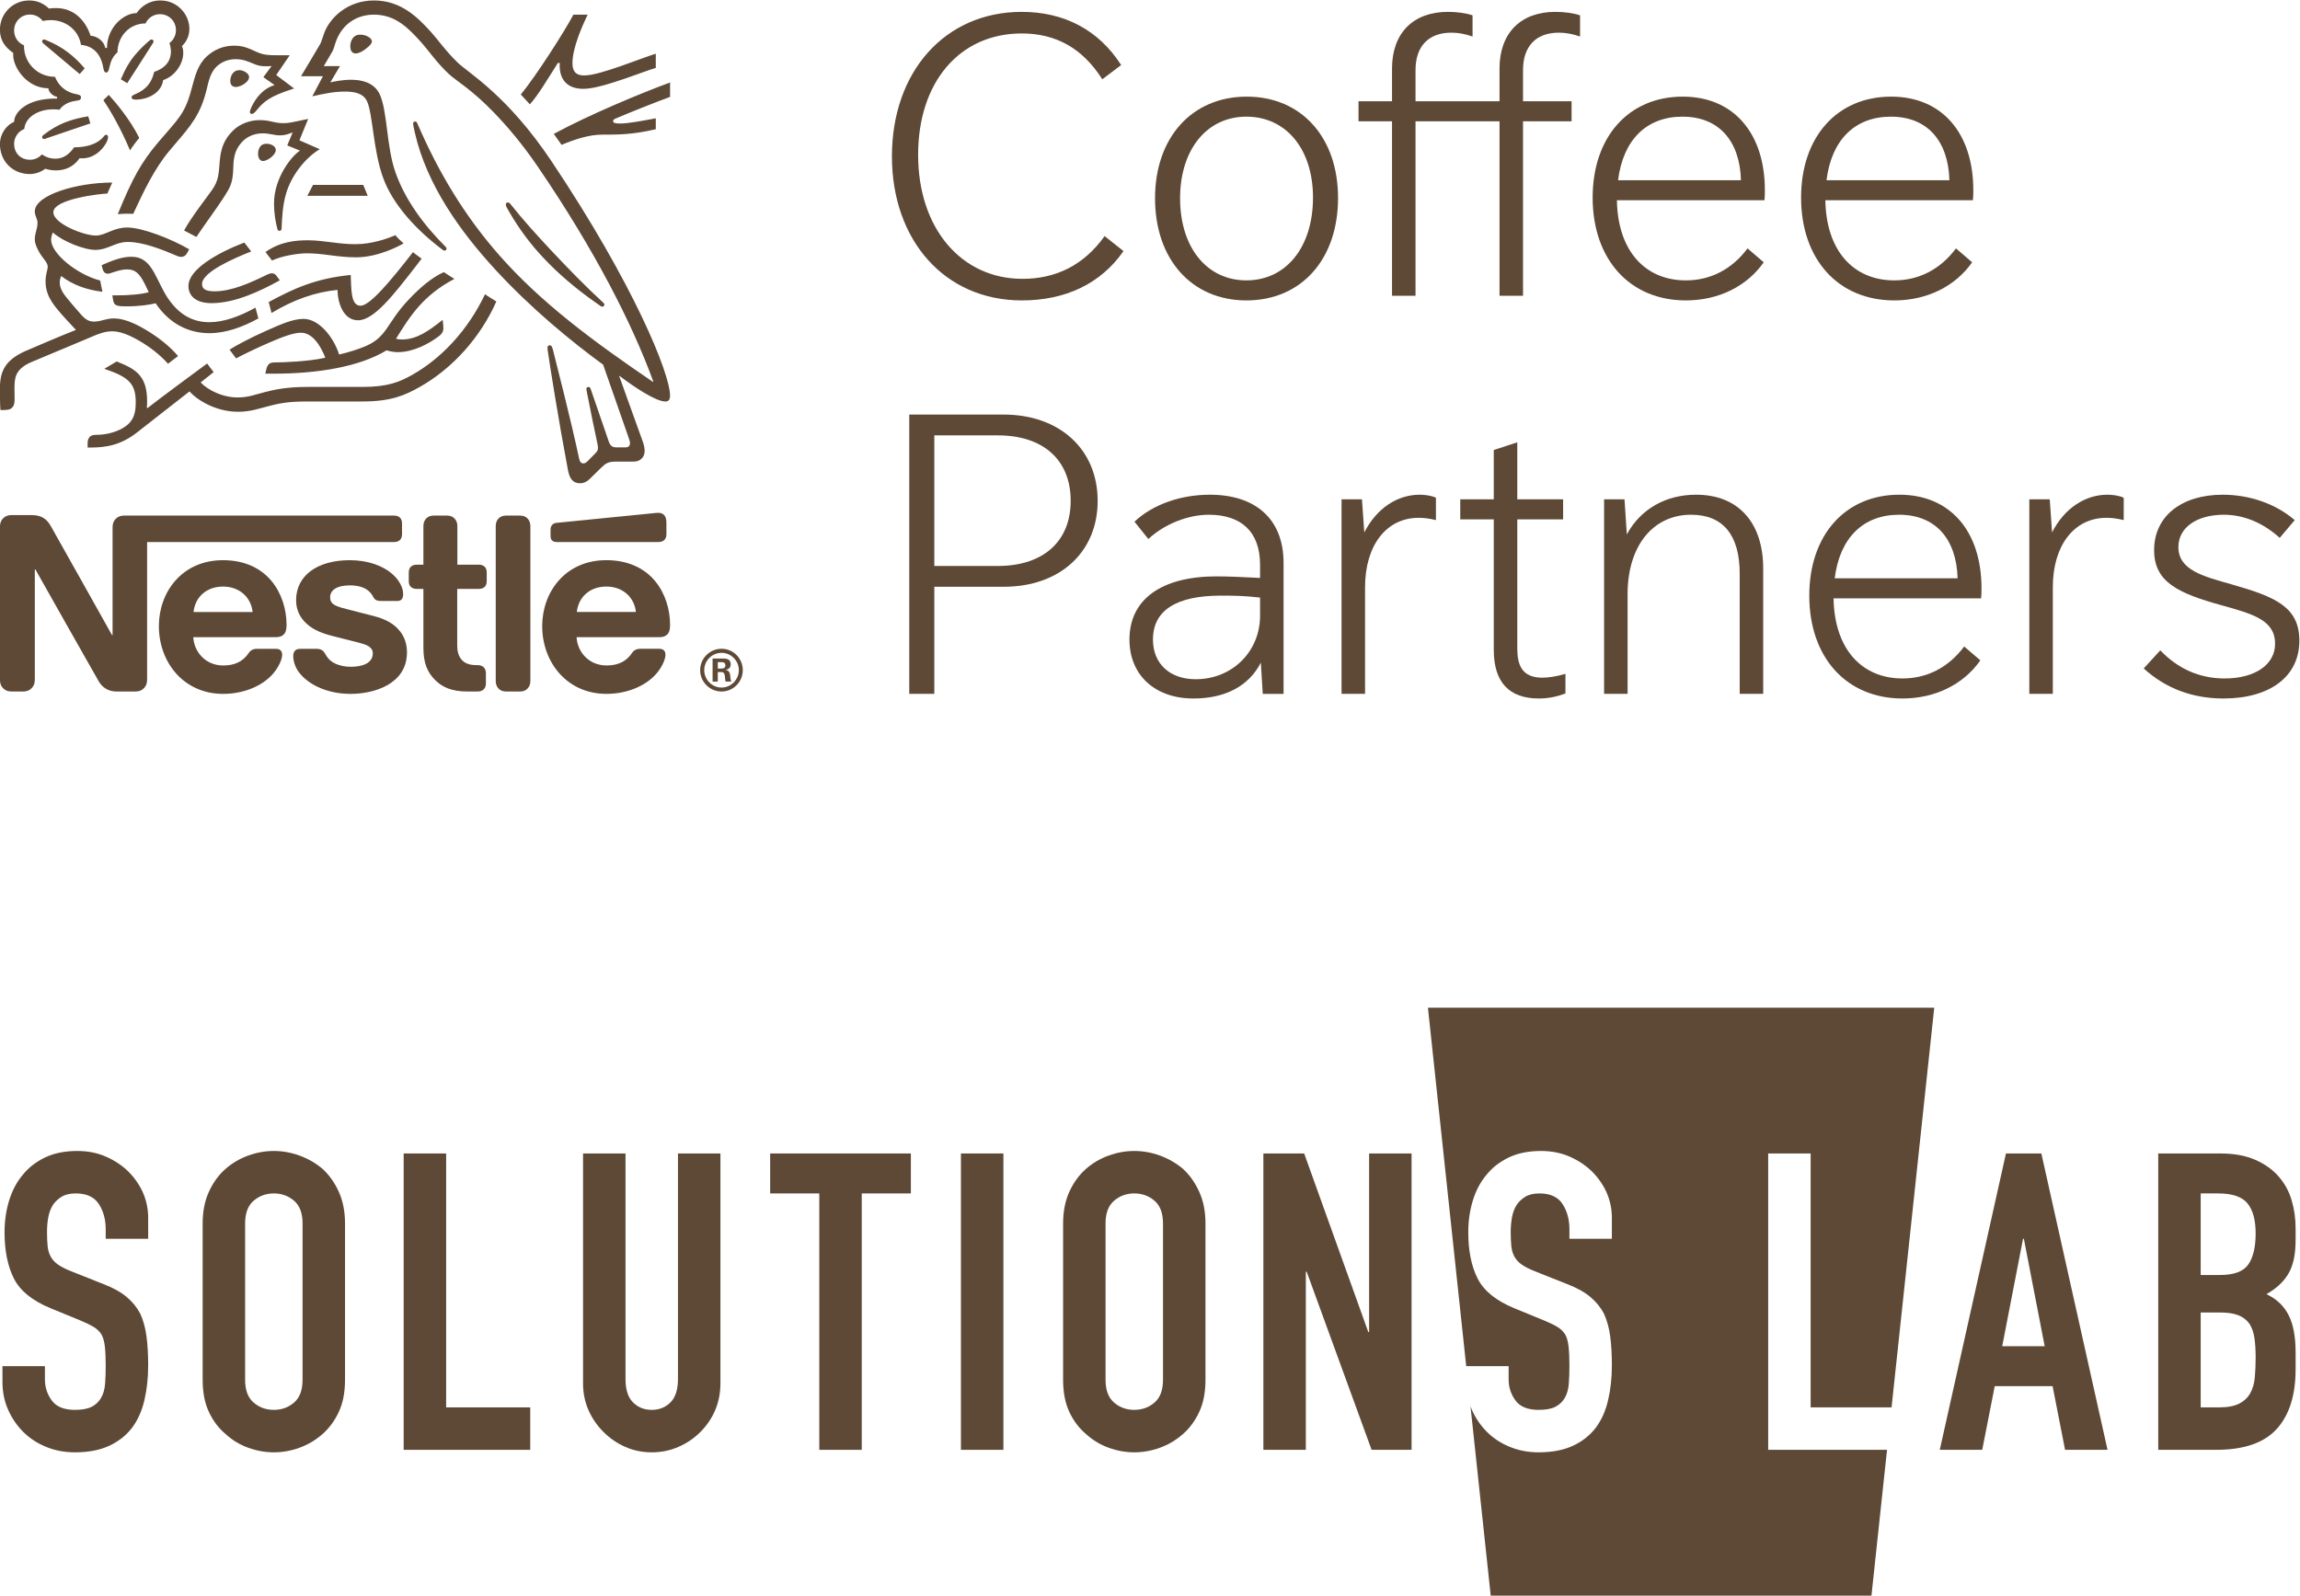
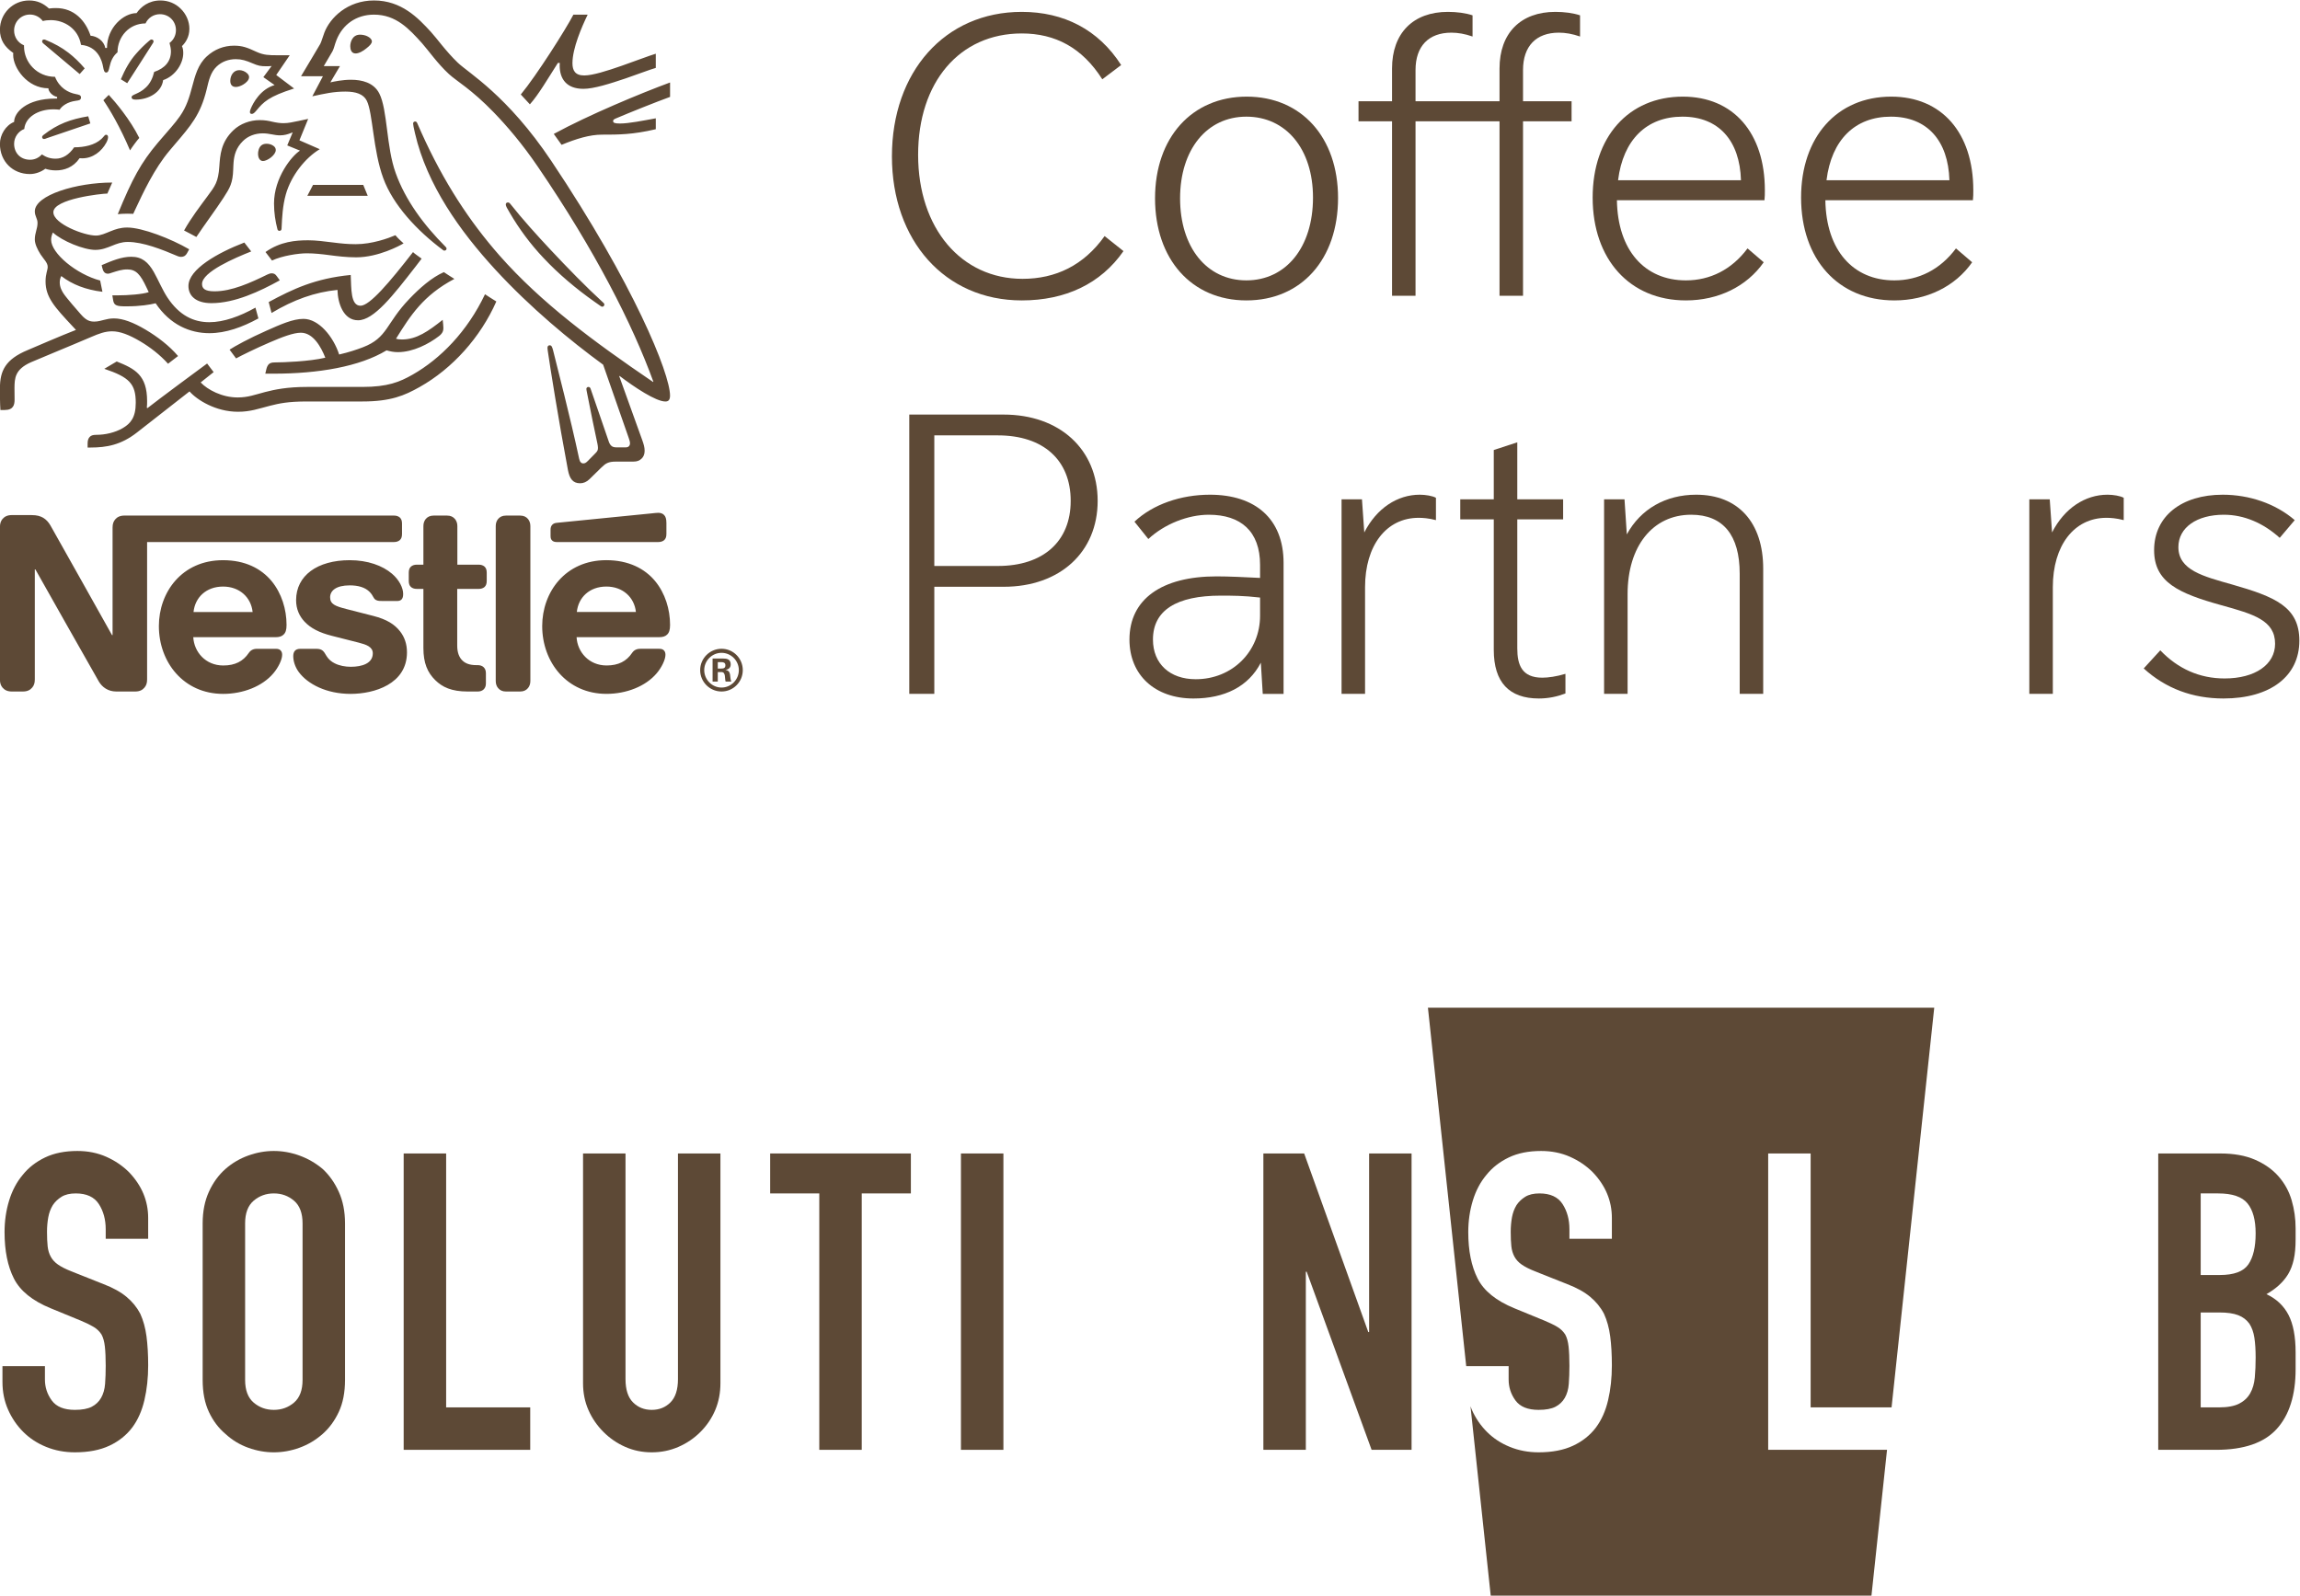
<svg xmlns="http://www.w3.org/2000/svg" xmlns:ns1="http://www.inkscape.org/namespaces/inkscape" xmlns:ns2="http://sodipodi.sourceforge.net/DTD/sodipodi-0.dtd" ns1:version="1.0 (4035a4f, 2020-05-01)" ns2:docname="logo.svg" version="1.1" id="svg2" xml:space="preserve" width="482.667" height="334.88" viewBox="0 0 482.667 334.88">
  <ns2:namedview ns1:current-layer="svg2" ns1:window-maximized="0" ns1:window-y="0" ns1:window-x="0" ns1:cy="158.85599" ns1:cx="232.72973" ns1:zoom="1.3726852" fit-margin-bottom="0" fit-margin-right="0" fit-margin-left="0" fit-margin-top="0" showgrid="false" id="namedview144" ns1:window-height="900" ns1:window-width="1440" ns1:pageshadow="2" ns1:pageopacity="0" guidetolerance="10" gridtolerance="10" objecttolerance="10" borderopacity="1" bordercolor="#666666" pagecolor="#ffffff" />
  <defs id="defs6" />
  <g id="g10" transform="matrix(1.333,0,0,-1.333,-55.27,374.856)">
    <g id="g12" transform="scale(0.1)">
      <path d="m 3198.3,995.98 h 66.83 V 596.199 h 127.4 l 67.19,629.331 h -797.09 l 60.28,-564.44 h 66.77 v -20.969 c 0,-12.242 3.61,-23.269 10.81,-33.09 7.22,-9.84 19.34,-14.761 36.38,-14.761 11.37,0 20.22,1.652 26.54,4.921 6.33,3.27 11.25,7.969 14.75,14.09 3.5,6.117 5.58,13.438 6.22,21.949 0.66,8.532 1,18.032 1,28.512 0,12.219 -0.45,22.278 -1.32,30.137 -0.88,7.871 -2.62,14.203 -5.25,19.012 -3.05,4.8 -7.11,8.738 -12.12,11.808 -5.02,3.051 -11.68,6.321 -19.99,9.821 l -47.84,19.66 c -28.83,11.8 -48.17,27.422 -58,46.859 -9.83,19.43 -14.74,43.801 -14.74,73.082 0,17.469 2.4,34.07 7.21,49.801 4.8,15.719 12.01,29.269 21.63,40.629 9.18,11.371 20.86,20.418 35.06,27.199 14.18,6.77 31.13,10.16 50.79,10.16 16.59,0 31.78,-3.07 45.54,-9.18 13.76,-6.121 25.67,-14.199 35.72,-24.25 20.09,-20.968 30.14,-45 30.14,-72.082 v -32.769 h -66.83 v 15.07 c 0,15.289 -3.61,28.512 -10.82,39.653 -7.21,11.148 -19.33,16.718 -36.38,16.718 -9.17,0 -16.61,-1.75 -22.28,-5.25 -5.68,-3.5 -10.27,-7.871 -13.77,-13.109 -3.49,-5.68 -5.88,-12.121 -7.2,-19.332 -1.31,-7.207 -1.97,-14.738 -1.97,-22.609 0,-9.18 0.33,-16.821 0.99,-22.938 0.66,-6.121 2.3,-11.582 4.91,-16.391 2.63,-4.812 6.45,-8.961 11.48,-12.453 5.01,-3.5 11.89,-6.988 20.63,-10.476 l 51.13,-20.313 c 14.84,-5.687 26.86,-12.347 36.04,-19.988 9.17,-7.66 16.38,-16.5 21.62,-26.539 4.81,-10.492 8.09,-22.402 9.84,-35.731 1.74,-13.332 2.61,-28.5 2.61,-45.543 0,-19.66 -1.96,-37.91 -5.9,-54.718 -3.92,-16.821 -10.26,-31.129 -19,-42.93 -9.17,-12.23 -21.19,-21.852 -36.04,-28.84 -14.86,-6.98 -32.99,-10.48 -54.4,-10.48 -16.16,0 -31.24,2.84 -45.21,8.531 -14,5.66 -26,13.527 -36.05,23.578 -10.06,10.051 -18.02,21.731 -23.92,35.07 -0.79,1.762 -1.37,3.602 -2.06,5.411 l 31.85,-298.2 h 599.4 l 24.51,229.539 H 3198.3 V 995.98" style="fill:#5d4936;fill-opacity:1;fill-rule:nonzero;stroke:none" id="path14" />
      <path d="m 647.895,861.629 h -66.852 v 15.07 c 0,15.289 -3.605,28.512 -10.813,39.653 -7.207,11.148 -19.335,16.718 -36.367,16.718 -9.179,0 -16.609,-1.75 -22.285,-5.25 -5.683,-3.5 -10.273,-7.871 -13.762,-13.109 -3.503,-5.68 -5.906,-12.121 -7.214,-19.332 -1.309,-7.207 -1.965,-14.738 -1.965,-22.617 0,-9.172 0.332,-16.813 0.988,-22.93 0.652,-6.121 2.285,-11.582 4.91,-16.391 2.617,-4.812 6.438,-8.961 11.469,-12.453 5.016,-3.5 11.902,-6.988 20.652,-10.476 l 51.114,-20.313 c 14.851,-5.687 26.863,-12.347 36.043,-19.988 9.179,-7.66 16.386,-16.5 21.632,-26.539 4.793,-10.492 8.075,-22.402 9.825,-35.731 1.738,-13.332 2.625,-28.5 2.625,-45.543 0,-19.66 -1.973,-37.91 -5.907,-54.718 -3.925,-16.821 -10.265,-31.129 -18.996,-42.93 -9.179,-12.23 -21.211,-21.852 -36.054,-28.84 -14.852,-6.98 -32.997,-10.48 -54.391,-10.48 -16.176,0 -31.242,2.84 -45.219,8.531 -13.984,5.66 -26.004,13.527 -36.043,23.578 -10.058,10.051 -18.027,21.731 -23.926,35.07 -5.89,13.313 -8.847,27.852 -8.847,43.571 v 24.91 h 66.855 v -20.969 c 0,-12.242 3.602,-23.269 10.809,-33.09 7.207,-9.84 19.328,-14.761 36.371,-14.761 11.355,0 20.203,1.652 26.551,4.921 6.32,3.27 11.23,7.969 14.738,14.09 3.484,6.117 5.562,13.438 6.227,21.949 0.648,8.52 0.98,18.032 0.98,28.512 0,12.219 -0.441,22.278 -1.313,30.137 -0.878,7.871 -2.625,14.203 -5.242,19.012 -3.058,4.8 -7.101,8.738 -12.121,11.808 -5.039,3.051 -11.695,6.321 -19.988,9.821 l -47.844,19.66 c -28.836,11.8 -48.164,27.422 -57.996,46.859 -9.836,19.43 -14.746,43.801 -14.746,73.082 0,17.469 2.391,34.07 7.215,49.801 4.797,15.719 12.004,29.269 21.613,40.629 9.18,11.371 20.867,20.418 35.067,27.199 14.199,6.77 31.125,10.16 50.792,10.16 16.602,0 31.778,-3.07 45.547,-9.18 13.758,-6.121 25.664,-14.199 35.723,-24.25 20.078,-20.968 30.145,-45 30.145,-72.082 v -32.769" style="fill:#5d4936;fill-opacity:1;fill-rule:nonzero;stroke:none" id="path16" />
      <path d="m 800.512,639.461 c 0,-16.172 4.484,-28.082 13.437,-35.723 8.957,-7.648 19.555,-11.468 31.789,-11.468 12.227,0 22.821,3.82 31.785,11.468 8.946,7.641 13.43,19.551 13.43,35.723 v 246.418 c 0,16.152 -4.484,28.062 -13.43,35.711 -8.964,7.64 -19.558,11.48 -31.785,11.48 -12.234,0 -22.832,-3.84 -31.789,-11.48 -8.953,-7.649 -13.437,-19.559 -13.437,-35.711 z m -66.844,246.418 c 0,18.769 3.281,35.391 9.836,49.801 6.551,14.422 15.293,26.429 26.219,36.05 10.476,9.168 22.371,16.149 35.703,20.969 13.328,4.801 26.758,7.211 40.312,7.211 13.535,0 26.973,-2.41 40.305,-7.211 13.316,-4.82 25.445,-11.801 36.375,-20.969 10.477,-9.621 19.004,-21.628 25.547,-36.05 6.562,-14.41 9.832,-31.032 9.832,-49.801 V 639.461 c 0,-19.66 -3.27,-36.481 -9.832,-50.461 -6.543,-13.988 -15.07,-25.559 -25.547,-34.738 -10.93,-9.621 -23.059,-16.821 -36.375,-21.621 -13.332,-4.801 -26.77,-7.211 -40.305,-7.211 -13.554,0 -26.984,2.41 -40.312,7.211 -13.332,4.8 -25.227,12 -35.703,21.621 -10.926,9.179 -19.668,20.75 -26.219,34.738 -6.555,13.98 -9.836,30.801 -9.836,50.461 v 246.418" style="fill:#5d4936;fill-opacity:1;fill-rule:nonzero;stroke:none" id="path18" />
      <path d="M 1050.14,529.359 V 995.98 h 66.85 V 596.199 h 132.38 v -66.84 h -199.23" style="fill:#5d4936;fill-opacity:1;fill-rule:nonzero;stroke:none" id="path20" />
      <path d="M 1548.8,995.98 V 634.211 c 0,-15.289 -2.74,-29.379 -8.2,-42.262 -5.46,-12.898 -13.21,-24.359 -23.26,-34.41 -10.05,-10.051 -21.63,-17.918 -34.73,-23.578 -13.11,-5.691 -27.1,-8.531 -41.95,-8.531 -14.85,0 -28.73,2.84 -41.6,8.531 -12.9,5.66 -24.38,13.527 -34.42,23.578 -10.04,10.051 -17.92,21.512 -23.59,34.41 -5.68,12.883 -8.52,26.973 -8.52,42.262 V 995.98 h 66.85 V 640.781 c 0,-16.621 3.93,-28.84 11.8,-36.711 7.87,-7.871 17.69,-11.8 29.48,-11.8 11.81,0 21.63,3.929 29.5,11.8 7.85,7.871 11.79,20.09 11.79,36.711 V 995.98 h 66.85" style="fill:#5d4936;fill-opacity:1;fill-rule:nonzero;stroke:none" id="path22" />
      <path d="M 1704.44,529.359 V 933.07 h -77.33 v 62.91 h 221.51 v -62.91 h -77.34 V 529.359 h -66.84" style="fill:#5d4936;fill-opacity:1;fill-rule:nonzero;stroke:none" id="path24" />
      <path d="M 1927.45,529.359 V 995.98 h 66.85 V 529.359 h -66.85" style="fill:#5d4936;fill-opacity:1;fill-rule:nonzero;stroke:none" id="path26" />
-       <path d="m 2155.11,639.461 c 0,-16.172 4.49,-28.082 13.45,-35.723 8.95,-7.648 19.54,-11.468 31.78,-11.468 12.22,0 22.82,3.82 31.78,11.468 8.95,7.641 13.43,19.551 13.43,35.723 v 246.418 c 0,16.152 -4.48,28.062 -13.43,35.711 -8.96,7.64 -19.56,11.48 -31.78,11.48 -12.24,0 -22.83,-3.84 -31.78,-11.48 -8.96,-7.649 -13.45,-19.559 -13.45,-35.711 z m -66.83,246.418 c 0,18.769 3.27,35.391 9.82,49.801 6.56,14.422 15.29,26.429 26.22,36.05 10.49,9.168 22.38,16.149 35.71,20.969 13.33,4.801 26.75,7.211 40.31,7.211 13.53,0 26.97,-2.41 40.3,-7.211 13.33,-4.82 25.45,-11.801 36.38,-20.969 10.49,-9.621 19,-21.628 25.55,-36.05 6.56,-14.41 9.84,-31.032 9.84,-49.801 V 639.461 c 0,-19.66 -3.28,-36.481 -9.84,-50.461 -6.55,-13.988 -15.06,-25.559 -25.55,-34.738 -10.93,-9.621 -23.05,-16.821 -36.38,-21.621 -13.33,-4.801 -26.77,-7.211 -40.3,-7.211 -13.56,0 -26.98,2.41 -40.31,7.211 -13.33,4.8 -25.22,12 -35.71,21.621 -10.93,9.179 -19.66,20.75 -26.22,34.738 -6.55,13.98 -9.82,30.801 -9.82,50.461 v 246.418" style="fill:#5d4936;fill-opacity:1;fill-rule:nonzero;stroke:none" id="path28" />
      <path d="M 2403.57,529.359 V 995.98 h 64.22 l 100.93,-281.148 h 1.31 V 995.98 h 66.84 V 529.359 h -62.91 l -102.25,280.493 h -1.3 V 529.359 h -66.84" style="fill:#5d4936;fill-opacity:1;fill-rule:nonzero;stroke:none" id="path30" />
-       <path d="m 3633.58,692.539 -32.76,169.09 h -1.32 l -32.77,-169.09 z m -165.15,-163.18 104.2,466.621 h 55.71 l 104.2,-466.621 h -66.85 l -19.66,100.27 h -91.09 l -19.67,-100.27 h -66.84" style="fill:#5d4936;fill-opacity:1;fill-rule:nonzero;stroke:none" id="path32" />
      <path d="m 3879.2,745.629 v -149.43 h 28.84 c 13.54,0 24.13,1.981 31.79,5.91 7.64,3.93 13.43,9.391 17.36,16.379 3.94,6.981 6.33,15.293 7.21,24.903 0.88,9.601 1.31,20.089 1.31,31.461 0,11.796 -0.65,22.058 -1.95,30.796 -1.32,8.743 -3.94,16.161 -7.88,22.282 -4.37,6.121 -10.27,10.601 -17.69,13.441 -7.43,2.84 -17.27,4.258 -29.49,4.258 z m 0,187.441 V 804.621 h 30.15 c 22.29,0 37.25,5.57 44.89,16.699 7.65,11.149 11.47,27.418 11.47,48.821 0,20.98 -4.26,36.711 -12.77,47.191 -8.53,10.488 -23.93,15.738 -46.21,15.738 z M 3812.36,529.359 V 995.98 h 97.65 c 21.4,0 39.64,-3.281 54.72,-9.832 15.08,-6.558 27.41,-15.296 37.02,-26.218 9.61,-10.918 16.5,-23.489 20.66,-37.692 4.14,-14.187 6.22,-28.949 6.22,-44.226 v -17.043 c 0,-12.668 -0.98,-23.379 -2.95,-32.11 -1.96,-8.75 -4.91,-16.379 -8.85,-22.949 -7.43,-12.23 -18.79,-22.719 -34.08,-31.449 15.73,-7.43 27.3,-18.352 34.74,-32.762 7.42,-14.418 11.14,-34.078 11.14,-58.98 V 656.5 c 0,-41.078 -9.94,-72.531 -29.82,-94.371 -19.89,-21.848 -51.67,-32.77 -95.36,-32.77 h -91.09" style="fill:#5d4936;fill-opacity:1;fill-rule:nonzero;stroke:none" id="path34" />
      <path d="m 1038.05,2278.77 c 22.5,36.13 42.6,68.2 91.92,94.23 -5.22,3.17 -12.63,8.03 -16.57,10.66 -19.16,-8.41 -38.18,-25.19 -54.31,-42.12 -37.24,-38.79 -33.87,-61.14 -73.176,-76.2 -9.855,-3.75 -21.906,-7.84 -37.355,-11.39 -9.121,28.15 -32.02,56.11 -56.192,56.11 -16.719,0 -36.121,-8.76 -58.465,-18.68 -26.269,-11.53 -50.234,-24.72 -57.843,-29.79 l 10.226,-13.79 c 7.805,4.31 30.332,15.49 52.852,25.16 19.519,8.42 37.199,15.28 49.129,15.28 19.16,0 31.613,-21.82 38.496,-39.32 -25.106,-5.96 -66.395,-7.42 -78.875,-7.42 -5.754,0 -7.801,-0.94 -9.864,-2.62 -1.867,-1.66 -3.371,-4.67 -4.257,-8.78 l -1.485,-6.33 h 13.36 c 69.597,0 135.273,11 177.509,36.71 5.95,-1.67 11.17,-2.81 17.87,-2.81 24.21,0 49.16,13.26 64.79,25.34 5.54,4.31 6.84,8.24 6.84,12.48 0,2.06 -0.12,3.92 -0.35,5.81 l -0.75,7.25 c -22.36,-17.7 -40.89,-30.95 -64.03,-30.95 -4.09,0 -7.06,0.42 -9.47,1.17 m 140.12,70.03 c -27.95,-58.86 -70.35,-101.71 -113.89,-126.51 -20.65,-11.72 -39.3,-19.4 -79.432,-19.4 h -86.922 c -31.067,0 -50.598,-4.08 -65.84,-8 -16.414,-4.28 -26.828,-8.56 -43.379,-8.56 -24.562,0 -47.258,12.11 -58.195,23.64 l 20.441,16.24 -10.265,13.56 c -5.934,-4.25 -78.672,-58.07 -93.926,-70.23 l -0.985,0.59 c 0.438,3.72 0.438,7.05 0.438,10.42 0,40.99 -19.012,50.86 -47.852,62.41 l -19.539,-11.55 c 39.641,-13.24 49.52,-23.85 49.52,-53.46 0,-23.5 -8.418,-32.78 -20.457,-39.9 -12.481,-7.24 -27.949,-10.58 -41.543,-10.58 -5.754,0 -8.36,-1.14 -10.379,-3.2 -2.231,-2.22 -3.402,-5.55 -3.402,-10.19 v -6.6 h 4.667 c 24.961,0 48.047,3.99 73.333,23.92 l 82.429,64.44 c 11.731,-13.42 41.289,-32.05 76.301,-32.05 19.656,0 32.324,4.85 50.586,9.52 14.141,3.55 27.898,6.68 58.047,6.68 h 87.273 c 44.651,0 66.241,9.35 90.021,22.74 51.78,29.07 95.9,78.27 120.79,134.71 -6.54,4.1 -12.65,7.83 -17.84,11.36 m -345.568,66.5 c 23.449,16.59 47.656,18.49 67.199,18.49 11.719,0 25.508,-1.7 40,-3.56 11.726,-1.5 22.344,-2.58 34.961,-2.58 25.508,0 51.188,9.27 62.368,14.1 3.13,-3.91 8.55,-9.1 12.82,-12.83 -5.43,-3.36 -39.63,-21.97 -74.622,-21.97 -15.441,0 -30.098,1.85 -42.773,3.52 -11.184,1.5 -23.262,2.81 -34.992,2.81 -12.833,0 -38.7,-3.73 -54.708,-11.38 z m -267.696,3.36 c 10,0 18.164,3.37 26.028,6.5 7.429,3.02 14.871,6.01 24.921,6.01 23.821,0 53.211,-11.56 79.083,-22.6 1.492,-0.52 3.164,-0.91 4.832,-0.91 4.113,0 7.277,1.89 9.308,5.77 l 3.399,6.18 c -28.528,16.58 -73.879,34.27 -97.539,34.27 -10.833,0 -18.614,-2.79 -26.055,-5.79 -8.352,-3.33 -15.617,-6.89 -23.25,-6.89 -18.832,0 -67.004,18.66 -67.004,36.76 0,21.22 76.672,29.39 85.027,29.39 l 7.649,17.34 c -55.664,0 -121.875,-19.56 -121.875,-45.42 0,-7.5 4.285,-11.19 4.285,-18.11 0,-9.34 -4.285,-15.69 -4.285,-26.12 0,-6.86 4.09,-15.61 8.925,-23.27 5.215,-8 11.368,-13.18 11.368,-19.92 0,-5.03 -3.371,-10.97 -3.371,-22.73 0,-25.16 14.336,-40.44 42.238,-70.42 l 5.613,-6.02 c -23.094,-8.91 -66.082,-27.56 -76.14,-31.82 -34.778,-14.52 -43.536,-32.27 -43.536,-60.15 0,-10.85 0,-23.14 0.75,-34.14 h 6.692 c 13.957,0 15.617,8.4 15.617,16.43 0,5.36 -0.16,11.53 -0.16,18.26 0.16,15.45 0.746,29.23 25.707,40.4 9.988,4.48 59.312,24.57 95.965,40.29 10.8,4.63 20.84,8.54 32,8.54 12.48,0 26.789,-5.42 44.687,-16.03 15.07,-8.96 30.891,-21.07 43.383,-35.05 l 15.77,12.14 c -13.586,16.05 -32.364,30.4 -51.172,41.56 -18.828,11.17 -35.547,17.67 -49.661,17.67 -6.171,0 -11.171,-1.1 -15.41,-2.23 -5.105,-1.29 -9.746,-2.77 -15.691,-2.77 -6.887,0 -12.625,1.67 -21.027,11.34 -3.125,3.52 -23.262,26.45 -27.5,33.18 -2.059,3.14 -5.782,9.48 -5.782,16.95 0,3.17 0.547,6.89 2.414,10.23 17.286,-13.39 38.711,-21.59 64.786,-24.77 l -3.575,17.71 c -37.402,9.87 -77.187,42.86 -77.187,64.09 0,4.51 1.082,7.63 2.754,11.55 14.531,-13.41 48.562,-27.4 67.019,-27.4 m 333.567,85.16 h 95.086 l -7.051,17.15 h -79.082 z m 485.677,121.82 c 22.33,9.5 62.31,25.54 85.38,33.93 v 22.7 c -46.33,-17.12 -127.62,-50.82 -183.08,-81 1.53,-1.89 11.16,-15.47 12.28,-17.17 23.44,9.67 44.49,16.03 63.47,16.03 26.58,0 48.39,0 84.85,8.56 v 17.15 c -20.48,-3.7 -42.27,-8.17 -56.41,-8.17 -8.36,0 -10.77,1.11 -10.77,3.92 0,1.64 1.11,2.75 4.28,4.05 m -49.72,67.68 c -14.5,0 -18.56,7.97 -18.56,19.37 0,23.48 14.67,57.19 23.98,76.4 h -22.47 c -11.76,-22.74 -57.9,-95.62 -82.84,-125.75 l 14.3,-15.48 c 13.4,14.88 28.17,40.19 44.1,65.18 h 2.98 c 0,-1.3 -0.16,-2.81 -0.16,-4.11 0,-21.04 10.78,-36.68 37.37,-36.68 16.4,0 42.07,8.21 66.3,16.37 20.05,6.92 38.48,13.98 47.62,16.58 v 22.35 c -10.45,-3.14 -31.64,-11.3 -53.6,-18.98 -23.08,-8.04 -45.79,-15.25 -59.02,-15.25 m -492.297,-373.98 -4.473,17.18 c 38.313,20.68 73.305,37.24 129.121,42.66 1.106,-21.43 -0.39,-48.44 15.449,-48.44 14.532,0 46.14,37.46 82.6,84.43 3.34,-3.2 8.76,-6.6 13.59,-10.29 l -9.27,-12.12 c -35.57,-45.79 -65.88,-84.92 -90.845,-84.92 -23.219,0 -32,27.35 -32.364,47.82 -35.535,-3.51 -68.992,-15.42 -103.808,-36.32 m -25.34,8.42 c -24.563,-13.78 -50.039,-22.94 -72.539,-22.94 -25.117,0 -47.461,10.82 -66.082,38.95 -7.805,11.89 -13.969,26.85 -21.352,40.07 -8.953,15.61 -18.609,24.02 -35.574,24.02 -15.441,0 -30.508,-6.34 -46.543,-13.21 l 0.781,-3.54 c 1.317,-5.79 3.536,-9.91 8.954,-9.91 2.394,0 4.816,1.14 6.113,1.51 8.984,2.81 15.441,5.21 24.523,5.21 13.985,0 20.711,-8.19 30.196,-28.34 l 3.515,-7.43 c -9.656,-3.35 -32.336,-5.05 -49.25,-5.05 H 591.5 l 1.301,-7.97 c 0.562,-3.33 1.875,-6.13 4.644,-7.44 3.332,-1.71 8.164,-1.89 16.516,-1.89 21.238,0 36.699,2.6 45.684,4.82 22.812,-34.1 54.265,-47.09 84.609,-47.09 25.84,0 52.09,9.47 77.176,23.25 z m -69.238,7.06 c -25.09,0 -36.25,11.93 -36.25,27.02 0,26.46 46.347,52.36 87.976,68.39 l 10.84,-13.98 c -25.691,-10.22 -77.402,-32.23 -77.402,-51.25 0,-6.72 3.859,-11.56 19.535,-11.56 27.176,0 56.375,13.26 83.348,26.46 2.058,0.98 4.484,1.89 6.668,1.89 3.554,0 5.8,-1.11 8.359,-4.84 l 4.504,-6.21 c -31.457,-17.3 -70.703,-35.92 -107.578,-35.92 m 575.185,-486.28 c 2.42,22.94 19.86,40.05 46.51,40.05 26.06,0 44.09,-17.11 46.51,-40.05 z m 46.31,81.59 c -64.54,0 -100.82,-50.46 -100.82,-103.73 0,-56.87 38.87,-106.77 101.22,-106.77 31.06,0 61.56,11.72 79.03,32.43 7.65,8.91 13.79,21.43 13.79,29.06 0,2.58 -0.56,4.84 -2.03,6.51 -1.49,1.85 -3.72,2.97 -7.65,2.97 h -29.94 c -5.98,0 -10.09,-2.23 -13.04,-6.66 -8.68,-12.9 -21.38,-19.6 -40,-19.6 -27.9,0 -45.95,21.23 -47.26,44.55 h 129.89 c 5.78,0 9.9,1.27 12.65,4.06 3.12,2.99 4.64,7.31 4.64,15.28 0,24.43 -7.63,49.78 -23.67,69.15 -16.32,19.56 -41.67,32.75 -76.81,32.75 m 82.11,28.55 c 3.86,0 6.86,1.11 9.08,2.96 2.42,2.19 3.53,5.2 3.53,9.72 v 17.3 c 0,6.7 -1.3,10.06 -3.53,12.47 -2.03,2.27 -5.39,3.57 -9.08,3.57 -3,0 -6.01,-0.43 -11.04,-0.94 l -148.44,-14.77 c -4.28,-0.33 -6.3,-1.63 -7.81,-3.34 -1.7,-1.82 -2.49,-4.27 -2.49,-7.64 v -9.66 c 0,-3.73 0.79,-5.39 2.1,-6.89 1.69,-1.86 4.08,-2.78 7.45,-2.78 z m -630.258,611.3 c 0,1.84 0.196,4.05 0.918,6.32 1.504,4.86 4.668,9.5 12.473,9.5 3.523,0 7.449,-0.95 10.652,-3.2 2.746,-1.84 3.86,-4.26 3.86,-6.67 0,-8 -13.399,-17.34 -20.09,-17.34 -4.793,0 -7.813,4.67 -7.813,11.39 m -43.718,114.94 c 0,8 4.832,16.76 14.129,16.76 4.082,0 8.945,-1.67 12.472,-5.02 2.031,-1.87 2.988,-3.93 2.988,-6 0,-4.43 -4.289,-8.71 -9.316,-11.72 -3.926,-2.26 -8.035,-3.72 -11.523,-3.72 -5.782,0 -8.75,3.53 -8.75,9.7 m 188.886,54.39 c 0,6.53 3.321,18.24 15.41,18.24 4.11,0 8.008,-0.94 11.161,-2.37 4.445,-2.05 7.459,-5.09 7.459,-8.23 0,-3.38 -3.338,-6.73 -8.432,-10.78 -5.16,-4.31 -11.859,-8.2 -17.246,-8.2 -6.535,0 -8.352,6.11 -8.352,11.34 m -477.297,-144.6 c -2.421,-0.94 -3.503,-1.47 -4.804,-1.47 -2.086,0 -2.996,1.71 -2.996,2.98 0,1.3 0.507,2.05 1.816,3.16 22.899,17.91 43.055,24.96 70.754,29.66 l 3.328,-11.21 z m 126.165,86.45 -10.051,6.14 c 6.504,15.49 14.496,29.66 24.023,40.25 6.68,7.64 12.961,13.85 20.078,19.95 1.672,1.31 2.617,2.46 4.27,2.46 1.875,0 3.172,-1.51 3.172,-3.01 0,-0.72 -0.399,-1.66 -1.102,-2.81 -11.379,-17.67 -33.527,-52.72 -40.39,-62.98 m -131.946,62.41 c -1.695,1.52 -2.019,2.46 -2.019,3.57 0,1.31 0.91,2.82 2.996,2.82 0.715,0 1.496,-0.2 2.383,-0.6 13.789,-5.59 25.519,-12.08 35.89,-20.11 8.762,-6.7 17.313,-14.9 25.75,-24.76 l -7.898,-8.95 c -9.688,8.03 -40.899,34.26 -57.102,48.03 m 136.391,-168.22 c 2.801,4.64 11.18,16.03 14.547,19.6 -14.356,29.03 -37.793,56.78 -48.047,67.79 l -8.504,-8.39 c 9.863,-14.33 26.394,-42.09 42.004,-79 m 99.93,-726.81 c 2.402,22.94 19.882,40.05 46.531,40.05 26.066,0 44.094,-17.11 46.515,-40.05 z m 498.837,642.45 c -1.3,1.66 -2.41,2.38 -3.86,2.38 -2.28,0 -3.39,-1.43 -3.39,-3.17 0,-2.57 1.9,-5.75 6.54,-13.57 14.1,-24.07 31.61,-48.27 53.19,-70.99 23.23,-24.76 50.6,-47.89 79.84,-68.53 l 9.11,-6.37 c 1.31,-0.94 2.21,-1.54 3.34,-1.54 1.89,0 3.19,1.89 3.19,3.41 0,0.94 -0.38,1.88 -1.5,2.76 -27.18,24.79 -56.41,54.97 -83.75,84.06 -21.38,22.91 -43.33,47.12 -62.71,71.56 m -477.462,11.37 c -10.575,-14.41 -25.157,-33.21 -36.25,-53.13 3.527,-1.67 15.226,-8.03 19.347,-10.21 12.793,19.33 30.703,43.17 42.422,61.28 10.606,16.35 14.863,23.45 15.606,45.41 0.203,3.76 0.203,7.29 0.546,10.85 0.957,11.37 3.926,22.9 14.746,33.51 7.989,8.01 19.512,12.12 31.043,12.12 11.184,0 17.676,-3.14 27.344,-3.14 6.895,0 11.934,1.65 16.406,3.34 l 3.555,1.31 -8.594,-20.52 20.09,-8.2 c -12.804,-7.99 -40.918,-42.48 -40.918,-83.28 0,-14.74 2.207,-28.32 5.379,-40.44 0.391,-1.28 1.113,-2.58 3.195,-2.58 1.836,0 3.145,1.11 3.274,3.14 l 0.23,4.31 c 0.547,12.47 1.496,32.23 6.504,49.92 8.36,29.8 30.899,57.77 53.399,71.19 l -31.981,13.99 13.77,33.7 -15.071,-3.2 c -9.082,-1.84 -15.878,-3.53 -23.816,-3.53 -5.215,0 -11.16,0.78 -18.254,2.44 -5.39,1.32 -11.172,2.39 -19.336,2.39 -14.695,0 -30.496,-5.55 -41.308,-16 -19.723,-18.82 -20.809,-39.1 -22.11,-57.19 -1.695,-24.05 -6.179,-30.01 -19.218,-47.48 m -42.782,126.85 c -8.75,-12.48 -15.058,-18.65 -34.988,-42.1 -26.215,-31.1 -40,-56.25 -62.871,-112.17 3.726,0.38 9.129,0.75 15.027,0.75 2.996,0 5.418,0 9.336,-0.23 l 2.793,6.02 c 12.899,27.57 30.145,64.79 54.336,93.5 l 8.359,9.87 c 24.961,29.26 40.379,46.6 50.079,86.45 3.328,14.18 6.14,26.84 15.613,35.97 8.555,8.19 19.367,11.71 30.344,11.71 9.304,0 16.16,-2.22 26.211,-6.53 9.152,-3.88 12.48,-4.64 22.148,-4.64 3.367,0 5.793,0.2 7.977,0.4 l -13.008,-17.55 17.676,-12.46 c -22.145,-6.52 -33.875,-27.97 -37.762,-37.8 -0.754,-2.08 -1.106,-3.39 -1.106,-4.69 0,-1.51 0.754,-2.94 2.973,-2.94 2.422,0 4.273,1.86 7.437,5.55 10.782,13.07 19.336,21.97 59.161,34.48 l -28.125,21.23 21.23,31.13 h -19.93 c -12.597,0 -21.023,0.2 -32.003,5.2 -14.864,6.92 -22.469,9.86 -35.692,9.86 -16.16,0 -30.867,-5.76 -42.969,-16.92 -13.957,-12.87 -18.242,-29.98 -23.3,-48.8 -3.86,-14.56 -8.497,-30.57 -18.946,-45.29 m 497.184,-889.26 c 0,-4.88 1.43,-8.41 3.73,-11.18 2.81,-3.36 6.68,-5.43 12.47,-5.43 h 22.11 c 5.79,0 9.71,2.07 12.48,5.43 2.25,2.77 3.73,6.3 3.73,11.18 v 243.84 c 0,4.87 -1.48,8.41 -3.73,11.21 -2.77,3.33 -6.69,5.36 -12.48,5.36 h -22.11 c -5.79,0 -9.66,-2.03 -12.47,-5.36 -2.3,-2.8 -3.73,-6.34 -3.73,-11.21 z m -113.88,183.12 h -10.42 c -3.92,0 -6.87,-1.11 -9.11,-3 -2.44,-2.22 -3.51,-5.17 -3.51,-9.67 v -12.84 c 0,-4.46 1.07,-7.49 3.51,-9.71 2.24,-1.87 5.19,-2.95 9.11,-2.95 h 10.42 v -92.99 c 0,-23.85 6.5,-38.75 18.65,-50.66 11.16,-11.01 25.6,-17.91 50.95,-17.91 h 15.8 c 3.91,0 6.89,1.08 9.11,2.98 2.45,2.22 3.89,5.22 3.89,9.7 v 16.17 c 0,4.51 -1.44,7.47 -3.89,9.73 -2.22,1.86 -5.2,2.97 -9.11,2.97 h -2.22 c -10.06,0 -16.91,2.58 -21.58,7.09 -5.58,5.23 -8.36,13.19 -8.36,23.66 v 89.26 h 33.86 c 3.88,0 6.86,1.08 9.11,2.95 2.39,2.22 3.49,5.25 3.49,9.71 v 12.84 c 0,4.5 -1.1,7.45 -3.49,9.67 -2.25,1.89 -5.23,3 -9.11,3 h -33.64 v 60.76 c 0,4.83 -1.53,8.37 -3.79,11.17 -2.81,3.33 -6.69,5.36 -12.48,5.36 h -21.03 c -5.68,0 -9.66,-2.03 -12.47,-5.36 -2.2,-2.8 -3.69,-6.34 -3.69,-11.17 z m -437.444,852.2 c 3.906,8.59 12.48,14.53 22.722,14.53 13.985,0 25.149,-10.78 25.149,-25.15 0,-8.4 -3.985,-15.65 -10.098,-20.13 1.309,-4.85 2.215,-9.14 2.215,-13.22 0,-15.64 -9.305,-26.65 -26.406,-32.4 -2.215,-9.54 -6.278,-18.1 -12.989,-24.4 -11.179,-10.84 -22.558,-10.84 -22.558,-15.29 0,-2.48 1.703,-3.91 6.347,-3.91 20.637,0 40.918,11.56 43.34,30.69 19.719,6.74 31.653,26.7 31.653,42.5 0,4.12 -0.411,7.68 -2.071,11.01 5.391,5.22 11.727,14.15 11.727,27.41 0,11.52 -5.027,23.29 -13.973,31.84 -7.812,7.65 -18.789,12.67 -31.621,12.67 -18.613,0 -30.695,-10.06 -37.598,-19.92 -20.214,0 -46.535,-22.57 -46.535,-54.82 h -2.742 c -1.855,11.18 -13.39,18.7 -23.098,19.22 -7.8,23.45 -25.507,43.56 -54.511,43.56 -3.328,0 -7.449,-0.16 -10.977,-0.71 -8.554,7.81 -18.027,12.67 -31.289,12.67 -25.281,0 -45.926,-20.31 -45.926,-46.05 0,-16.01 7.246,-27.01 21.036,-36.64 0,0 -0.196,-2.06 -0.196,-3.01 0,-20.52 22.344,-52.59 55.457,-52.59 0,-5.17 6.504,-12.27 13.75,-13.56 v -2.62 h -2.761 c -45.606,0 -64.942,-21.98 -64.942,-36.73 -13.586,-5.55 -22.344,-20.63 -22.344,-34.61 0,-27.73 20.274,-47.5 47.102,-47.5 8.914,0 18.023,3.53 24.363,8.37 4.641,-1.64 10.586,-2.62 16.727,-2.62 12.844,0 27.179,4.5 37.238,19.2 1.445,-0.19 2.742,-0.19 4.246,-0.19 16.387,0 30.5,10.8 37.988,24.95 1.868,3.56 2.579,6.37 2.579,8.4 0,2.05 -0.918,3.75 -3.016,3.75 -2.551,0 -2.93,-2.45 -7.57,-6.73 -10.45,-9.47 -26.426,-13.03 -42.793,-13.03 -8.028,-11.72 -17.887,-17.9 -29.2,-17.9 -8.355,0 -14.921,2.25 -21.621,6.73 -5.39,-5.98 -12.09,-8.4 -18.609,-8.4 -14.68,0 -25.09,10.23 -25.09,25.16 0,10.42 6.719,19.76 15.996,23.26 1.707,18.48 21.434,30.96 45.957,30.96 3.172,0 6.309,-0.22 9.68,-0.59 3.687,6 12.633,12.3 25.301,13.98 2.597,0.39 4.636,0.59 6.152,1.3 1.445,0.77 2.219,2.24 2.219,3.92 0,1.5 -0.559,2.8 -2.082,3.75 -1.242,0.73 -3.504,1.08 -6.086,1.66 -11.766,2.23 -25.711,9.51 -32.762,27.18 -28.125,0 -48.762,22.54 -48.762,47.92 v 1.67 c -9.304,3.71 -15.613,12.67 -15.613,23.28 0,13.98 10.977,25.16 24.949,25.16 8.371,0 15.618,-4.09 20.254,-10.23 3.918,1.08 8.36,1.44 12.649,1.44 20.84,0 43.183,-13.19 47.453,-38.94 26.773,-2.38 33.125,-25.14 34.785,-34.61 0.945,-4.88 1.734,-8.95 4.793,-8.95 3.398,0 4.129,3.72 5.293,8.75 2.031,9.54 5.555,17.14 12.617,23.09 0,24.4 18.223,45.47 44.102,45.47 m 321.511,-845.14 c -50.984,0 -84.461,-24.21 -84.461,-62.97 0,-13.78 5.028,-24.96 13.192,-33.71 9.543,-10.26 23.097,-17.31 42.863,-22.34 l 42.559,-10.8 c 11.718,-3.01 22.14,-6.51 22.14,-16.8 0,-15.8 -16.722,-21.22 -34.593,-21.22 -8.758,0 -17.872,1.66 -25.309,5.42 -5.238,2.57 -9.68,6.29 -12.832,11.36 -2.816,4.25 -3.734,7.42 -8.012,9.86 -2.613,1.48 -5.777,1.67 -10.086,1.67 h -23.039 c -5.047,0 -7.441,-1.5 -9.121,-3.53 -1.629,-2.05 -2.242,-5.03 -2.242,-8 0,-7.47 2.613,-16.78 8.75,-25.14 14.148,-19.05 43.75,-34.3 81.504,-34.3 37.23,0 88.77,15.44 88.77,65.39 0,12.83 -3.71,23.87 -10.63,32.76 -8.79,11.4 -21.19,19.2 -42.41,24.62 l -42.246,10.82 c -17.461,4.47 -25.695,7.61 -25.695,18.46 0,10.41 9.336,18.81 30.898,18.81 12.676,0 24.211,-2.81 31.684,-10.67 6.109,-6.52 4.999,-9.84 9.789,-12.46 3.01,-1.51 6.35,-1.51 11.58,-1.51 h 21.02 c 3.33,0 5.75,0.59 7.65,2.62 1.5,1.69 2.37,4.28 2.37,8.59 0,9.66 -6.3,22.14 -17.47,31.68 -14.89,12.84 -38.341,21.39 -66.623,21.39 m -199.617,0 c -64.59,0 -100.867,-50.46 -100.867,-103.73 0,-56.87 38.883,-106.77 101.219,-106.77 31.093,0 61.601,11.72 79.074,32.43 7.625,8.91 13.777,21.43 13.777,29.06 0,2.58 -0.558,4.84 -2.062,6.51 -1.461,1.85 -3.711,2.97 -7.606,2.97 h -29.953 c -5.976,0 -10.066,-2.23 -13.035,-6.66 -8.75,-12.9 -21.359,-19.6 -40,-19.6 -27.922,0 -45.949,21.23 -47.277,44.55 h 129.523 c 5.731,0 9.852,1.27 12.625,4.06 3.195,2.99 4.707,7.31 4.707,15.28 0,24.43 -7.676,49.78 -23.652,69.15 -16.395,19.56 -41.348,32.75 -76.473,32.75 m 516.9,628.69 c -69.24,103.34 -130.08,138.22 -147.19,154.62 -18.79,18.04 -33.13,38.53 -42.24,48.4 -20.29,22.18 -46.53,49.58 -89.7,49.58 -41.676,0 -69.188,-27.21 -78.121,-50.68 -2.629,-6.74 -4.719,-14.9 -6.536,-17.9 -4.05,-6.67 -22.507,-38.19 -30.156,-50.67 h 34.453 l -16.707,-31.64 c 19.512,4.24 33.438,7.43 52.051,7.43 16.531,0 28.445,-3.92 33.68,-14.37 9.666,-19.39 9.666,-78.05 26.026,-122.17 15.22,-41.58 52.54,-82.19 94.41,-113.32 0.52,-0.39 1.07,-0.54 1.82,-0.54 2.03,0 3.34,1.46 3.34,2.97 0,1.11 -0.35,1.89 -1.31,2.81 -34.98,35.01 -63.44,73.75 -78.73,116.27 -15.06,41.36 -12.67,99.47 -25.82,125.35 -8.76,17.15 -27.408,21.62 -44.49,21.62 -13.75,0 -26.621,-2.81 -32.57,-4.12 l 15.097,25.55 h -25.476 c 5.351,9.54 10.964,18.23 13.781,23.47 2.391,4.5 3.258,10.04 6.266,17.69 9.699,24.43 31.093,39.92 58.992,39.92 34.97,0 55.45,-22.61 75.72,-45.08 9.34,-10.46 24.59,-32.27 42.26,-48.47 12.08,-11.18 35.17,-23.65 70.68,-60.4 20.47,-21.22 44.35,-48.79 69.43,-85.67 89.86,-131.76 148.85,-247.8 181.77,-338.35 l -0.55,-0.36 c -94.33,64.1 -176.02,124.61 -241.88,199.31 -46.67,53.14 -87.26,114.62 -122.63,193.04 -2.42,5.23 -4.45,10.05 -6.69,15.09 -0.88,2.02 -1.86,2.64 -3.37,2.64 -1.83,0 -3.13,-1.33 -3.13,-3.17 0,-2.09 0.91,-6.52 2.99,-15.48 18.76,-81.22 70.88,-154.1 126.54,-214.65 55.39,-60.16 118.11,-111.97 169.64,-149.6 l 40.21,-115.17 c 0.89,-2.74 2.06,-5.75 2.06,-8.56 0,-2.03 -0.6,-3.69 -1.89,-4.84 -1.11,-1.1 -2.57,-1.65 -5.94,-1.65 h -12.08 c -5.24,0 -7.26,0.7 -9.14,2.25 -1.84,1.5 -3.15,3.69 -4.13,6.3 -3.5,10.82 -24.69,71.37 -28.81,83.68 -0.71,2.18 -2.02,2.94 -3.53,2.94 -1.85,0 -3.16,-1.47 -3.16,-3.13 0,-1.54 0.55,-3.17 1.49,-8.4 5.39,-27.57 11.73,-58.49 14.34,-70.22 1.11,-5.43 2.42,-10.47 2.42,-14.19 0,-3.32 -0.77,-5.21 -3.59,-8.02 l -12.41,-12.61 c -3,-3.04 -4.63,-3.79 -7.12,-3.79 -2.94,0 -5.37,2.05 -6.47,7.28 -14.14,66.15 -35.53,148.13 -41.08,170.85 -1.39,5.05 -2.29,7.82 -5.3,7.82 -2.55,0 -3.49,-1.82 -3.49,-4.09 0,-1.66 0.42,-3.73 0.55,-5.21 3.36,-23.46 16.92,-109 31.65,-187.07 2.57,-13.43 7.61,-20.88 19.15,-20.88 5.19,0 10.28,2.03 14.85,6.53 7.68,7.65 9.9,9.7 19,18.63 6.55,6.36 10.99,8.94 22.16,8.94 h 27.52 c 6.51,0 10.07,1.7 13.24,4.68 2.93,2.78 4.83,6.73 4.83,12.31 0,5.75 -1.51,10.45 -3.52,16.21 -7.06,18.98 -29.78,83.25 -36.48,101.34 l 0.55,0.36 c 23.25,-17.66 57.09,-40.24 72.05,-40.24 4.57,0 7.39,2.06 7.39,9.35 0,34.25 -56.97,175.3 -186.97,369.48 M 595.941,1994.28 c -2.578,-3.2 -4.089,-6.73 -4.089,-12.9 v -169.16 h -0.918 c 0,0 -92.493,165.08 -96.973,172.72 -3.137,5.35 -6.691,9.1 -11.301,11.93 -4.668,2.57 -9.539,4.26 -18.816,4.26 h -30.539 c -7.047,0 -11.532,-2.41 -14.735,-6.13 -2.539,-3.21 -4.043,-6.73 -4.043,-12.88 v -239.8 c 0,-6.14 1.504,-9.67 4.043,-12.8 3.203,-3.79 7.688,-6.18 14.735,-6.18 h 17.343 c 7.063,0 11.504,2.39 14.668,6.18 2.618,3.13 4.114,6.66 4.114,12.8 v 173.31 h 0.886 c 0,0 96.028,-170.3 99.954,-176.63 5.378,-8.93 14.5,-15.66 27.531,-15.66 h 29.625 c 7.062,0 11.504,2.39 14.66,6.18 2.598,3.13 4.129,6.66 4.129,12.8 v 216.36 h 388.635 c 3.91,0 6.92,1.11 9.14,2.96 2.42,2.19 3.53,5.2 3.53,9.72 v 16.39 c 0,4.45 -1.11,7.41 -3.53,9.66 -2.22,1.86 -5.23,2.95 -9.14,2.95 H 610.633 c -7.055,0 -11.535,-2.39 -14.692,-6.08" style="fill:#5d4936;fill-opacity:1;fill-rule:nonzero;stroke:none" id="path36" />
      <path d="m 1550.56,1723.34 c -18.52,0 -33.66,15.12 -33.66,33.64 0,18.51 15.14,33.65 33.66,33.65 18.5,0 33.45,-15.14 33.45,-33.64 0,-18.53 -14.95,-33.65 -33.45,-33.65 m 0,60.89 c -14.97,0 -27.26,-12.29 -27.26,-27.25 0.01,-14.95 12.29,-27.42 27.26,-27.42 14.94,0 27.23,12.47 27.23,27.43 0,14.95 -12.29,27.24 -27.23,27.24 m 6.41,-45.22 c -1.79,5.16 0.68,14.96 -6.59,14.95 h -5.73 v -14.95 h -8.18 l -0.01,36.3 h 16.22 c 6.58,0 12.29,-1.24 12.29,-9.24 0,-5.35 -3.22,-7.84 -8.19,-8.73 9.81,-1.41 6.22,-11.22 9.07,-18.33 z m -7.48,30.61 h -4.84 v -10.14 h 5.18 c 3.73,0 6.78,0.53 6.78,5.15 0,4.46 -3.4,4.99 -7.12,4.99" style="fill:#5d4936;fill-opacity:1;fill-rule:nonzero;stroke:none" id="path38" />
      <path d="m 1818.8,2565.98 c 0,132.82 83.1,227.45 204.4,227.45 66.11,0 120.71,-27.9 156.48,-83.71 l -29.7,-22.43 c -31.55,49.73 -74,72.17 -126.78,72.17 -98.25,0 -163.16,-77.03 -163.16,-191.06 0,-115.85 67.94,-195.3 164.37,-195.3 52.17,0 96.45,21.23 129.21,67.33 l 29.71,-23.66 c -35.79,-51.56 -91.59,-77.64 -160.13,-77.64 -121.3,0 -204.4,94.62 -204.4,226.85" style="fill:#5d4936;fill-opacity:1;fill-rule:nonzero;stroke:none" id="path40" />
      <path d="m 2481.69,2501.07 c 0,76.43 -42.45,127.38 -104.92,127.38 -62.47,0 -104.33,-52.16 -104.33,-128.59 0,-77.03 41.86,-129.19 104.33,-129.19 62.47,0 104.92,52.16 104.92,130.4 z m -248.67,-1.21 c 0,95.84 58.23,160.12 144.35,160.12 86.13,0 143.76,-64.28 143.76,-159.51 0,-96.44 -57.63,-161.34 -144.36,-161.34 -86.14,0 -143.75,64.9 -143.75,160.73" style="fill:#5d4936;fill-opacity:1;fill-rule:nonzero;stroke:none" id="path42" />
      <path d="m 2812.34,2701.84 v -49.13 h 76.43 v -31.54 h -76.43 v -274.76 h -37 v 274.76 h -132.23 v -274.76 h -36.99 v 274.76 h -52.77 v 31.54 h 52.77 v 51.55 c 0,55.81 33.36,89.17 87.94,89.17 13.95,0 27.9,-1.82 38.82,-5.46 v -33.36 c -12.13,4.24 -23.04,6.07 -33.36,6.07 -35.78,0 -56.41,-21.23 -56.41,-58.84 v -49.13 h 132.23 v 51.55 c 0,55.81 33.36,89.17 87.95,89.17 13.94,0 27.9,-1.82 38.82,-5.46 v -33.36 c -12.13,4.24 -23.05,6.07 -33.36,6.07 -35.8,0 -56.41,-21.23 -56.41,-58.84" style="fill:#5d4936;fill-opacity:1;fill-rule:nonzero;stroke:none" id="path44" />
      <path d="m 3155.45,2528.38 c -1.81,62.46 -35.17,100.07 -92.18,100.07 -56.41,0 -93.41,-36.4 -101.29,-100.07 z m 37.01,-31.55 h -232.31 c 1.21,-78.85 43.67,-126.16 108.58,-126.16 38.21,0 72.17,16.98 97.05,50.35 l 25.47,-21.84 c -26.68,-38.21 -71.58,-60.05 -122.52,-60.05 -88.56,0 -146.78,64.9 -146.78,161.94 0,95.23 56.41,158.91 141.92,158.91 79.47,0 129.19,-57.01 129.19,-147.38 0,-4.85 0,-10.31 -0.6,-15.77" style="fill:#5d4936;fill-opacity:1;fill-rule:nonzero;stroke:none" id="path46" />
      <path d="m 3483.6,2528.38 c -1.82,62.46 -35.18,100.07 -92.19,100.07 -56.41,0 -93.42,-36.4 -101.29,-100.07 z m 37,-31.55 h -232.3 c 1.21,-78.85 43.67,-126.16 108.57,-126.16 38.2,0 72.18,16.98 97.04,50.35 l 25.48,-21.84 c -26.69,-38.21 -71.58,-60.05 -122.52,-60.05 -88.55,0 -146.79,64.9 -146.79,161.94 0,95.23 56.42,158.91 141.93,158.91 79.47,0 129.2,-57.01 129.2,-147.38 0,-4.85 0,-10.31 -0.61,-15.77" style="fill:#5d4936;fill-opacity:1;fill-rule:nonzero;stroke:none" id="path48" />
      <path d="m 2100.23,2023.5 c 0,64.29 -43.06,103.12 -114.64,103.12 H 1885.52 V 1921 h 100.07 c 71.58,0 114.64,38.82 114.64,102.5 z m 42.46,0 c 0,-80.67 -59.43,-135.26 -147.99,-135.26 h -109.18 v -168.61 h -39.42 v 439.74 h 148.6 c 87.94,0 147.99,-54.59 147.99,-135.87" style="fill:#5d4936;fill-opacity:1;fill-rule:nonzero;stroke:none" id="path50" />
      <path d="m 2398.36,1842.76 v 28.51 c -26.09,3.02 -44.28,3.02 -61.88,3.02 -69.75,0 -106.75,-23.04 -106.75,-69.14 0,-38.21 26.69,-62.47 67.33,-62.47 57.61,0 101.3,43.67 101.3,100.08 z m -205.62,-37.61 c 0,63.68 50.94,99.47 137.08,99.47 19.4,0 44.27,-1.21 68.54,-2.43 v 20.63 c 0,52.77 -30.34,78.85 -80.68,78.85 -32.75,0 -69.74,-14.56 -95.22,-38.21 l -21.84,27.29 c 29.11,27.3 72.78,42.46 118.88,42.46 70.96,0 115.86,-37.61 115.86,-107.36 v -206.22 h -32.77 l -3.02,49.13 c -19.41,-37.61 -57.02,-56.41 -106.16,-56.41 -60.64,0 -100.67,37 -100.67,92.8" style="fill:#5d4936;fill-opacity:1;fill-rule:nonzero;stroke:none" id="path52" />
      <path d="m 2675.24,2028.36 v -35.18 c -11.51,3.03 -20.62,3.64 -27.29,3.64 -50.94,0 -84.3,-43.67 -84.3,-109.18 v -168.01 h -37 v 306.3 h 32.13 l 3.65,-52.16 c 19.41,38.21 52.17,59.44 87.34,59.44 9.1,0 20.01,-1.82 25.47,-4.85" style="fill:#5d4936;fill-opacity:1;fill-rule:nonzero;stroke:none" id="path54" />
      <path d="m 2766.29,1788.78 v 205.61 h -52.76 v 31.54 h 52.76 v 77.64 l 37.01,12.12 v -89.76 h 72.17 v -31.54 H 2803.3 V 1791.2 c 0,-26.08 7.27,-46.1 39.42,-46.1 9.09,0 22.44,1.82 36.39,6.07 v -30.93 c -12.74,-4.86 -26.68,-7.89 -41.85,-7.89 -46.71,0 -70.97,25.47 -70.97,76.43" style="fill:#5d4936;fill-opacity:1;fill-rule:nonzero;stroke:none" id="path56" />
      <path d="m 3190.45,1916.75 v -197.12 h -37 v 189.24 c 0,60.65 -26.08,92.8 -76.41,92.8 -60.67,0 -100.08,-49.74 -100.08,-124.95 v -157.09 h -37 v 306.3 h 32.14 l 3.64,-55.2 c 21.84,40.04 61.26,62.48 109.18,62.48 66.11,0 105.53,-43.67 105.53,-116.46" style="fill:#5d4936;fill-opacity:1;fill-rule:nonzero;stroke:none" id="path58" />
-       <path d="m 3496.51,1901.59 c -1.82,62.47 -35.18,100.08 -92.19,100.08 -56.4,0 -93.41,-36.4 -101.29,-100.08 z m 37,-31.54 h -232.3 c 1.21,-78.85 43.67,-126.16 108.57,-126.16 38.21,0 72.18,16.98 97.05,50.34 l 25.47,-21.83 c -26.69,-38.21 -71.57,-60.05 -122.52,-60.05 -88.55,0 -146.78,64.9 -146.78,161.94 0,95.23 56.41,158.92 141.93,158.92 79.46,0 129.19,-57.02 129.19,-147.39 0,-4.85 0,-10.31 -0.61,-15.77" style="fill:#5d4936;fill-opacity:1;fill-rule:nonzero;stroke:none" id="path60" />
      <path d="m 3758.01,2028.36 v -35.18 c -11.52,3.03 -20.62,3.64 -27.28,3.64 -50.96,0 -84.32,-43.67 -84.32,-109.18 v -168.01 h -37 v 306.3 h 32.15 l 3.64,-52.16 c 19.41,38.21 52.17,59.44 87.34,59.44 9.11,0 20.01,-1.82 25.47,-4.85" style="fill:#5d4936;fill-opacity:1;fill-rule:nonzero;stroke:none" id="path62" />
      <path d="m 3789.5,1759.66 26.08,28.51 c 27.9,-29.12 61.86,-44.28 101.29,-44.28 47.91,0 79.45,21.84 79.45,54.59 0,36.99 -33.97,46.7 -84.3,60.65 -67.94,18.81 -106.16,36.39 -106.16,86.74 0,53.37 43.08,87.34 107.97,87.34 41.86,0 83.1,-13.95 113.42,-40.03 l -23.65,-27.91 c -25.47,23.06 -55.8,36.4 -87.94,36.4 -42.46,0 -71.58,-20.02 -71.58,-50.95 0,-36.39 39.42,-46.1 84.31,-58.83 67.93,-19.41 106.14,-35.18 106.14,-88.56 0,-55.8 -45.48,-90.98 -119.49,-90.98 -48.52,0 -90.97,15.77 -125.54,47.31" style="fill:#5d4936;fill-opacity:1;fill-rule:nonzero;stroke:none" id="path64" />
    </g>
  </g>
</svg>